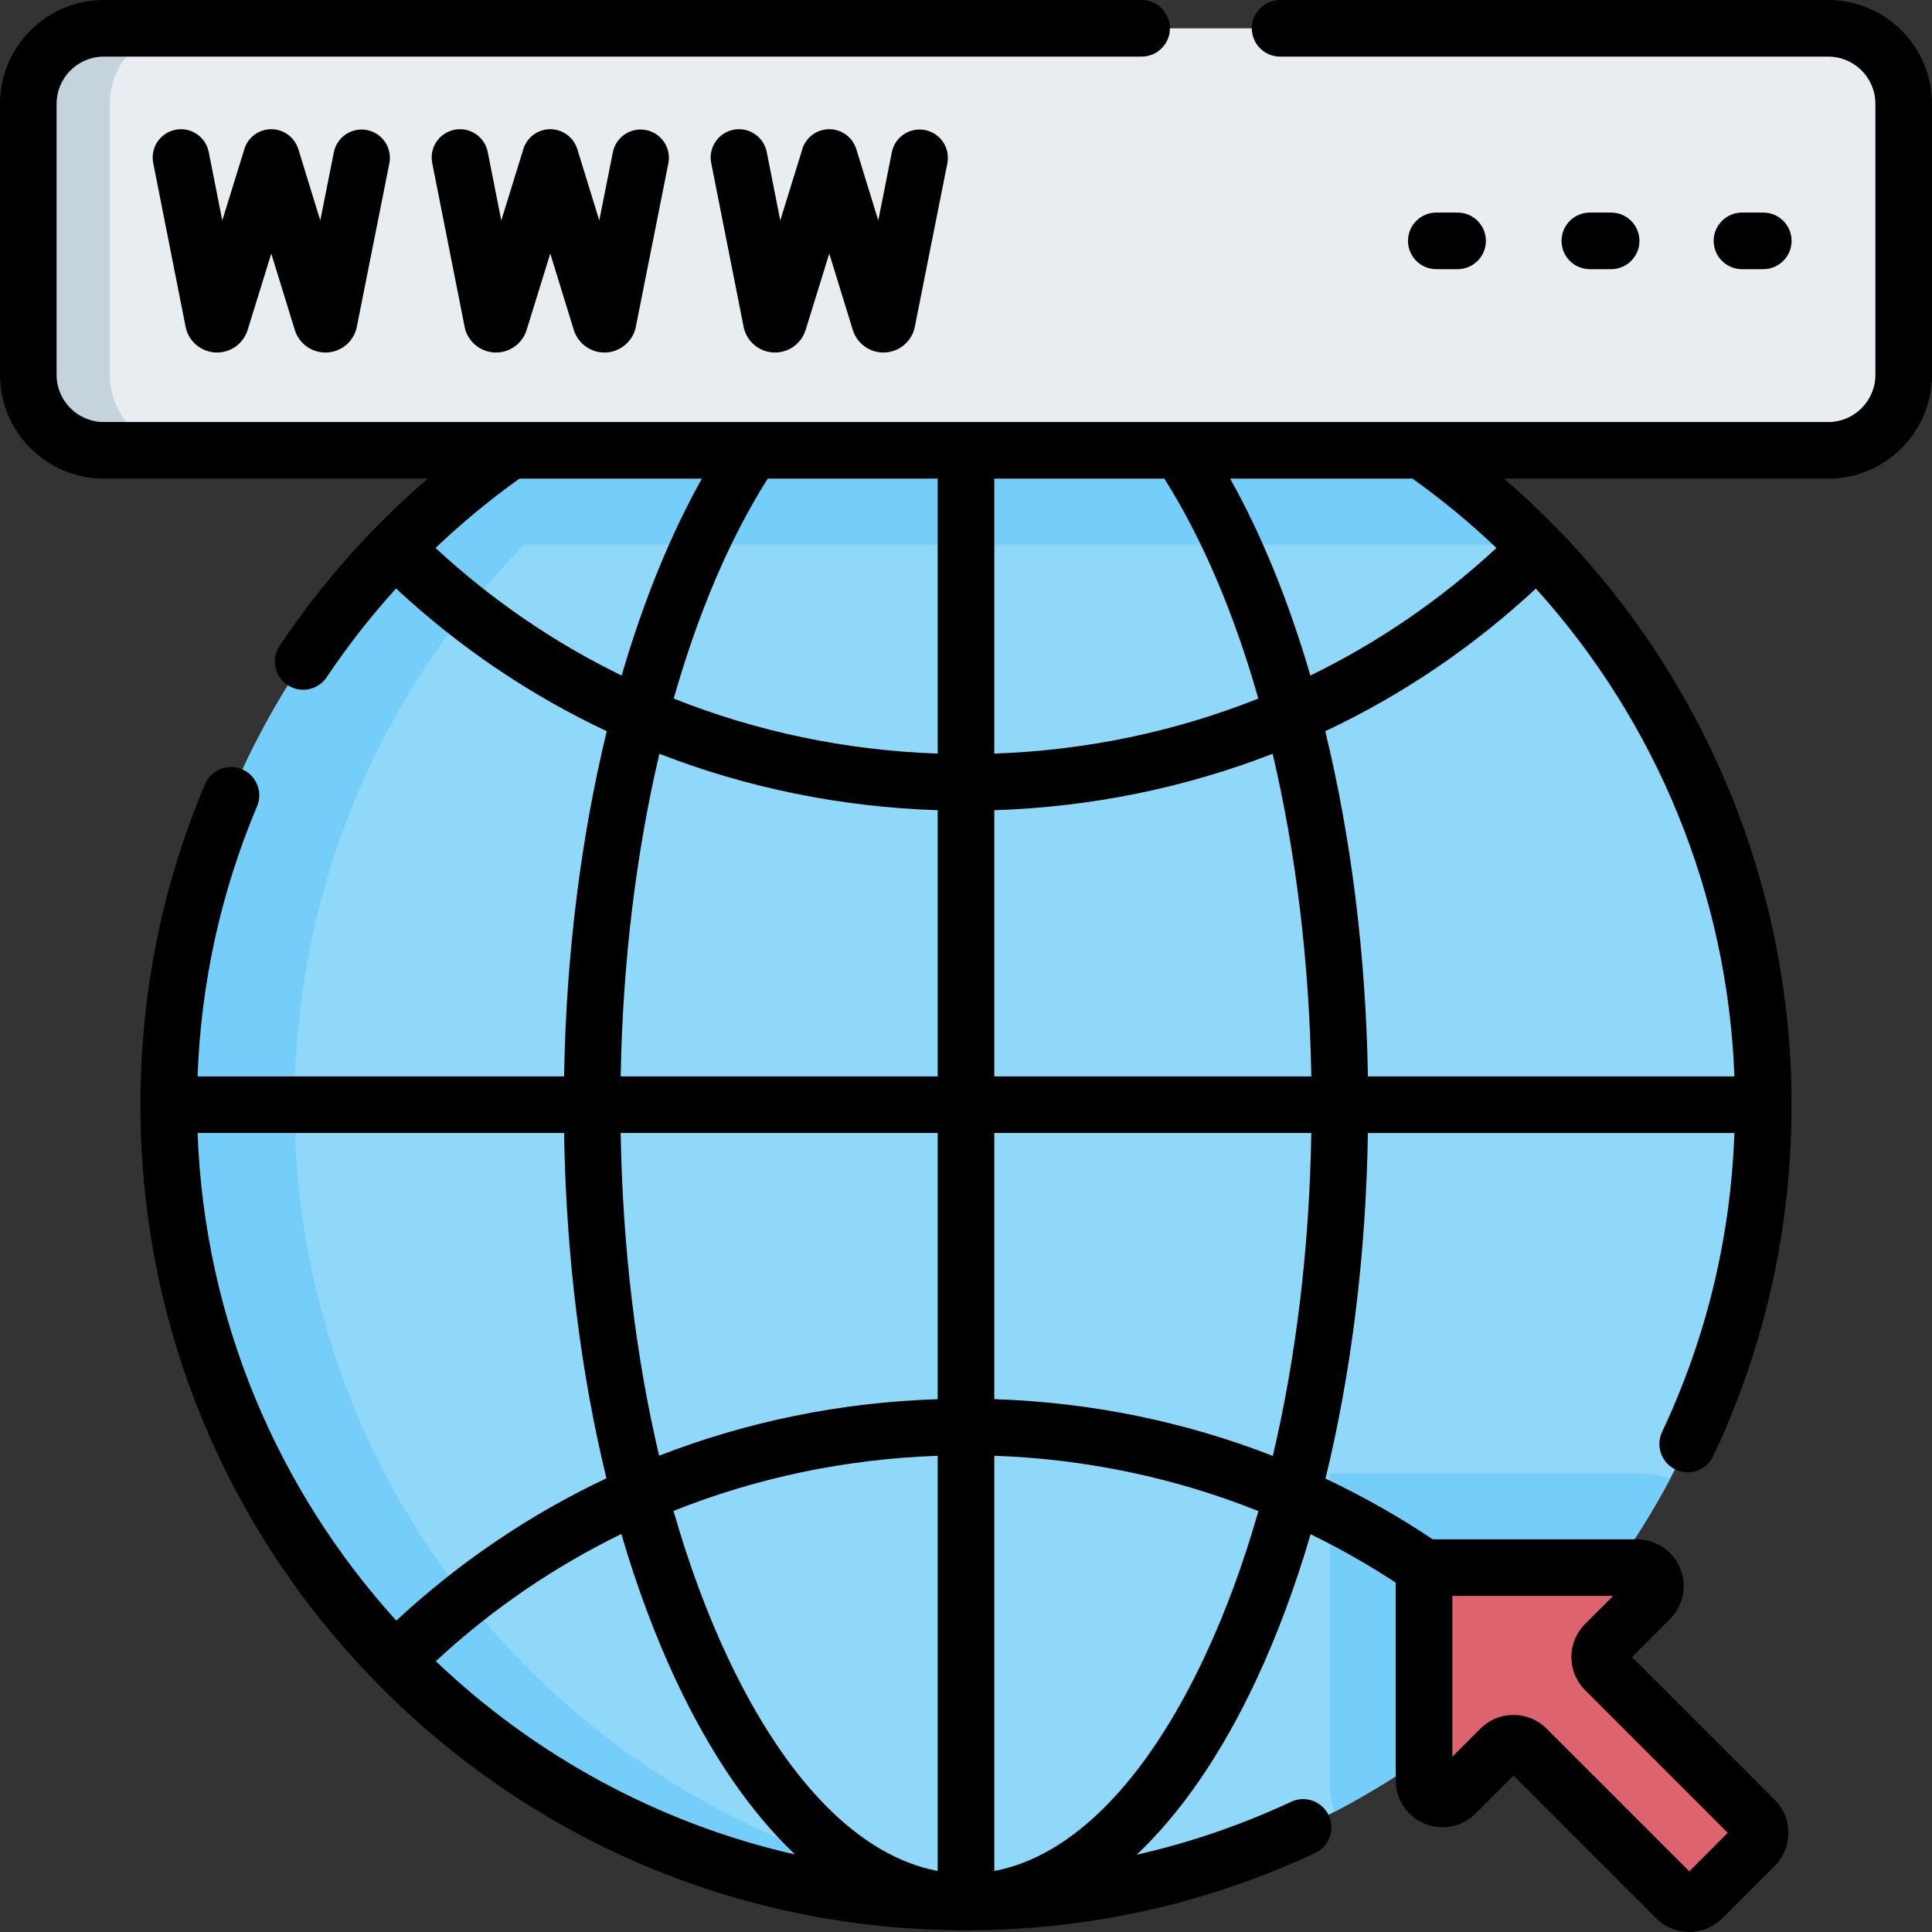
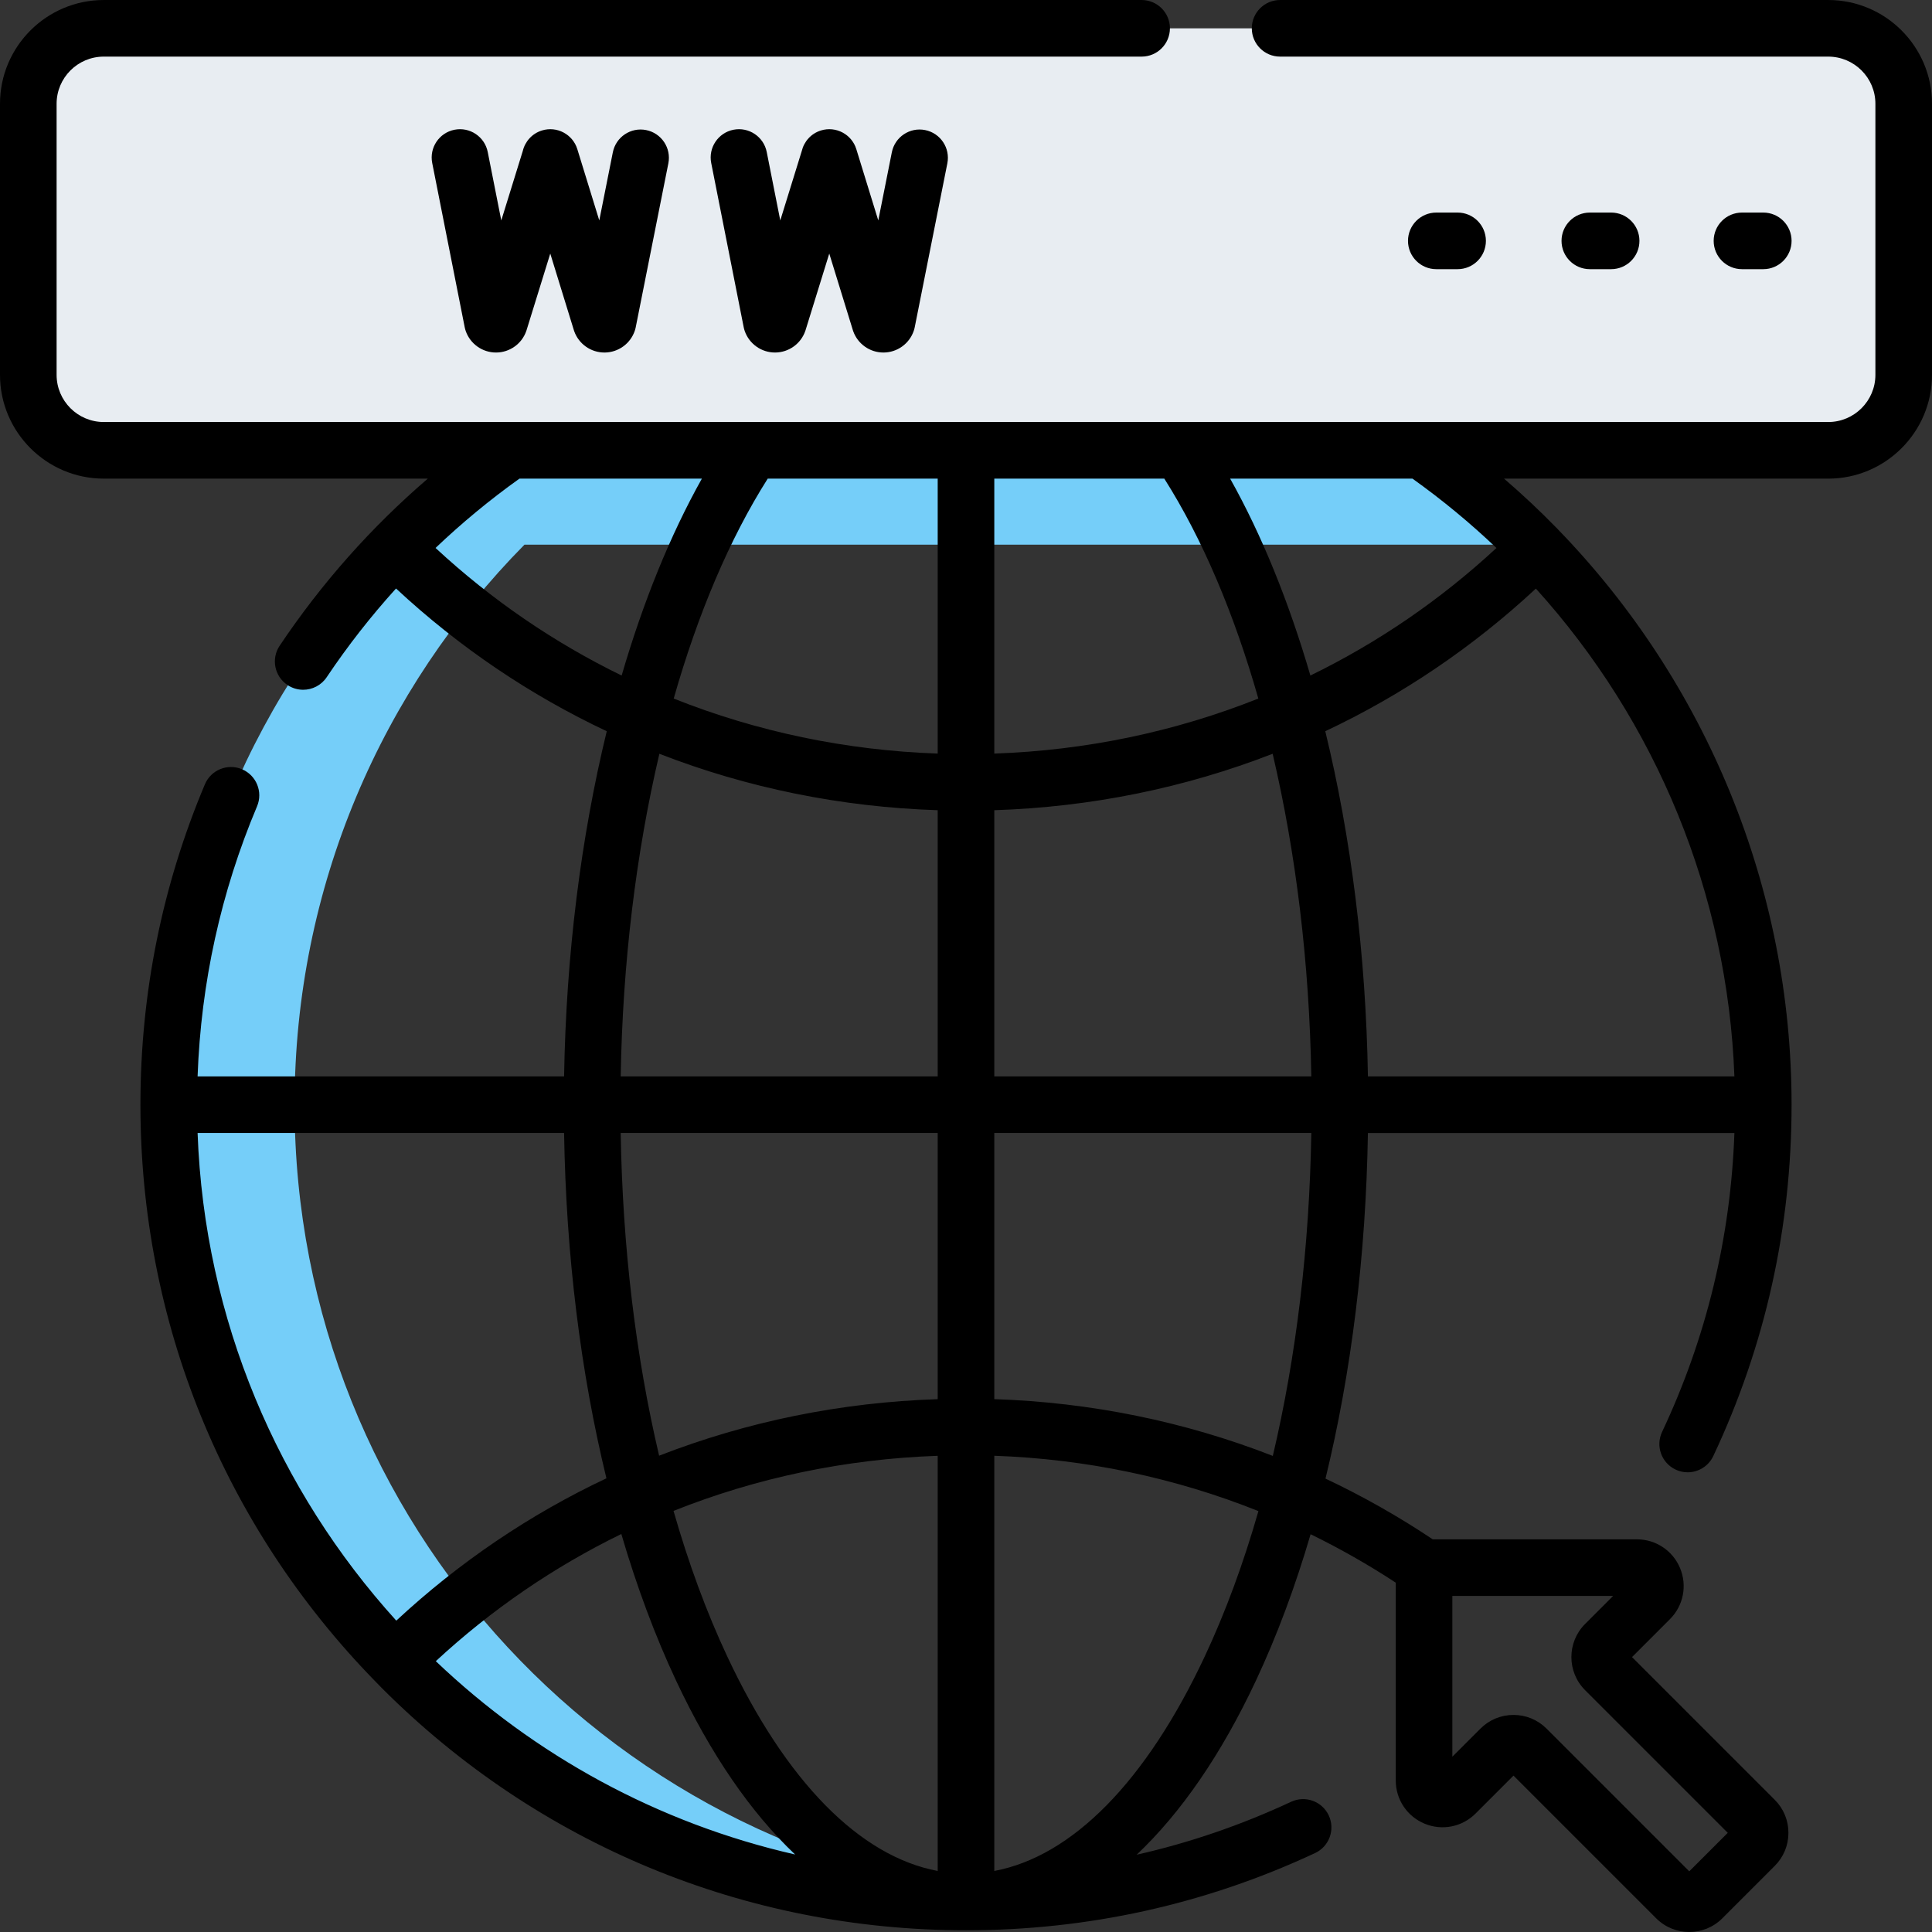
<svg xmlns="http://www.w3.org/2000/svg" id="Capa_1" enable-background="new 0 0 512 512" height="512" viewBox="0 0 512 512" width="512">
  <rect x="0" y="0" width="512" height="512" fill="#333333" stroke="none" />
  <g>
    <g>
      <g>
        <g>
          <g>
-             <circle cx="256" cy="292.754" fill="#90d8f9" r="211.287" />
-           </g>
+             </g>
        </g>
      </g>
      <g>
        <g>
          <g>
            <path d="m78.065 292.754c0-57.85 23.259-110.259 60.926-148.413h267.38c-38.311-38.812-91.528-62.875-150.371-62.875-58.755 0-111.898 23.993-150.196 62.703-.018.018-.045.034-.063.052-37.73 38.165-61.029 90.626-61.029 148.533 0 116.691 94.597 211.287 211.287 211.287 5.613 0 11.173-.224 16.676-.653-108.894-8.503-194.61-99.556-194.61-210.634z" fill="#75cef9" />
          </g>
        </g>
      </g>
      <g>
        <g>
          <g>
-             <path d="m442.678 391.776c-2.825-.874-5.811-1.342-8.881-1.342h-81.41v81.411c0 2.897.422 5.696 1.195 8.347 37.897-19.77 69.044-50.691 89.096-88.416z" fill="#75cef9" />
-           </g>
+             </g>
        </g>
      </g>
      <g>
        <g>
          <g>
-             <path d="m377.387 415.435v56.411c0 4.358 5.269 6.541 8.351 3.459l11.897-11.897c1.91-1.91 5.008-1.91 6.918 0l39.663 39.663c1.91 1.91 5.008 1.91 6.918 0l13.89-13.89c1.91-1.91 1.91-5.008 0-6.918l-39.664-39.663c-1.91-1.91-1.91-5.008 0-6.918l11.897-11.897c3.082-3.082.899-8.351-3.459-8.351h-56.411z" fill="#dd636e" />
-           </g>
+             </g>
        </g>
      </g>
      <g>
        <path d="m484.5 119.341h-457c-11.046 0-20-8.954-20-20v-71.838c0-11.046 8.954-20 20-20h457c11.046 0 20 8.954 20 20v71.838c0 11.046-8.954 20-20 20z" fill="#e8edf2" />
      </g>
      <g>
-         <path d="m29.1 99.341v-71.838c0-11.046 8.954-20 20-20h-21.6c-11.046 0-20 8.954-20 20v71.838c0 11.046 8.954 20 20 20h21.6c-11.045 0-20-8.954-20-20z" fill="#c5d3dd" />
-       </g>
+         </g>
    </g>
    <g>
-       <path d="m88.471 40.359-3.593 18.055-5.816-18.88c-1.219-3.958-5.418-6.179-9.375-4.959-2.633.811-4.489 2.942-5.083 5.441l-5.698 18.404-3.587-18.133c-.804-4.064-4.754-6.704-8.813-5.902-4.063.804-6.706 4.75-5.902 8.813l8.608 43.519c.071.358.168.711.29 1.056 1.204 3.387 4.416 5.652 8.007 5.652h.059c3.615-.025 6.824-2.341 7.987-5.764.022-.064.043-.129.063-.194l6.272-20.263 6.244 20.267c.031.102.064.203.1.303 1.204 3.387 4.416 5.652 8.007 5.652h.059c3.615-.025 6.824-2.341 7.987-5.764.105-.31.19-.627.254-.948l8.643-43.424c.808-4.063-1.83-8.011-5.892-8.82-4.064-.809-8.012 1.826-8.821 5.889z" />
      <path d="m162.408 40.359-3.593 18.055-5.816-18.88c-1.219-3.958-5.418-6.179-9.375-4.959-2.633.811-4.489 2.942-5.083 5.441l-5.697 18.404-3.587-18.134c-.804-4.063-4.747-6.704-8.813-5.902-4.063.804-6.706 4.75-5.902 8.813l8.608 43.519c.071.358.168.711.29 1.055 1.204 3.387 4.416 5.652 8.006 5.652h.06c3.614-.025 6.824-2.341 7.986-5.764.022-.064.043-.129.063-.194l6.272-20.263 6.244 20.267c.031.102.064.203.1.303 1.204 3.387 4.416 5.652 8.007 5.652h.059c3.615-.025 6.824-2.341 7.987-5.764.105-.31.19-.627.254-.948l8.643-43.424c.808-4.063-1.83-8.011-5.892-8.82-4.063-.807-8.012 1.828-8.821 5.891z" />
      <path d="m236.345 40.359-3.593 18.054-5.816-18.879c-1.219-3.958-5.418-6.179-9.375-4.959-2.633.811-4.489 2.942-5.084 5.441l-5.697 18.404-3.587-18.134c-.804-4.063-4.749-6.704-8.813-5.902-4.063.804-6.706 4.75-5.902 8.813l8.608 43.519c.071.358.168.711.29 1.055 1.204 3.387 4.416 5.652 8.007 5.652h.059c3.615-.025 6.824-2.341 7.987-5.764.022-.064.043-.129.063-.194l6.272-20.263 6.244 20.267c.031.102.064.203.1.303 1.204 3.387 4.416 5.652 8.007 5.652h.057c3.613-.024 6.823-2.339 7.987-5.76.106-.312.191-.629.256-.952l8.642-43.424c.808-4.063-1.83-8.011-5.892-8.82-4.065-.808-8.011 1.828-8.82 5.891z" />
      <path d="m484.5.003h-145.26c-4.142 0-7.5 3.358-7.5 7.5s3.358 7.5 7.5 7.5h145.26c6.893 0 12.5 5.607 12.5 12.5v71.838c0 6.893-5.607 12.5-12.5 12.5h-457c-6.893 0-12.5-5.607-12.5-12.5v-71.838c0-6.893 5.607-12.5 12.5-12.5h275.042c4.142 0 7.5-3.358 7.5-7.5s-3.358-7.5-7.5-7.5h-275.042c-15.164 0-27.5 12.336-27.5 27.5v71.838c0 15.164 12.336 27.5 27.5 27.5h85.872c-15.004 12.894-28.165 27.722-39.258 44.279-2.306 3.441-1.385 8.1 2.056 10.405 1.282.859 2.732 1.271 4.168 1.271 2.417 0 4.791-1.167 6.237-3.326 5.574-8.318 11.715-16.161 18.374-23.514 16.733 15.57 35.547 28.269 55.844 37.828-6.833 28.091-10.772 59.286-11.304 91.471h-97.126c.888-24.774 6.168-48.82 15.759-71.578 1.609-3.817-.182-8.215-3.999-9.824s-8.215.182-9.824 3.999c-11.338 26.903-17.086 55.469-17.086 84.903 0 57.509 22.052 111.62 62.133 152.709.01.01.018.021.028.031.006.006.014.012.02.018.634.649 1.258 1.305 1.901 1.948 41.323 41.324 96.266 64.082 154.706 64.082 32.323 0 63.448-6.886 92.512-20.466 3.753-1.753 5.374-6.217 3.62-9.97s-6.218-5.373-9.97-3.62c-13.217 6.175-26.896 10.853-40.938 14.034 11.747-11.089 22.451-26.614 31.626-46.178 5.569-11.875 10.405-24.88 14.473-38.756 7.754 3.785 15.291 8.063 22.563 12.833v52.427c0 5.03 3.002 9.523 7.649 11.448 4.648 1.926 9.948.87 13.504-2.686l10.052-10.052 37.818 37.818c2.416 2.416 5.589 3.624 8.762 3.624s6.347-1.208 8.762-3.624l13.889-13.889c2.341-2.341 3.63-5.453 3.63-8.763s-1.29-6.422-3.63-8.762l-37.818-37.818 10.052-10.053c3.557-3.557 4.611-8.857 2.687-13.504s-6.419-7.649-11.449-7.649h-54.101c-9.11-6.088-18.607-11.46-28.424-16.092 6.858-28.128 10.722-59.256 11.24-91.589h97.125c-.985 27.638-7.41 54.255-19.167 79.219-1.765 3.748-.158 8.216 3.59 9.981 1.032.486 2.12.717 3.19.717 2.814 0 5.512-1.592 6.79-4.306 13.767-29.23 20.747-60.558 20.747-93.111 0-57.385-22.601-111.946-61.879-152.428-.093-.104-.181-.212-.281-.312-.045-.045-.094-.083-.139-.126-4.424-4.534-9.061-8.885-13.896-13.047h85.91c15.164 0 27.5-12.336 27.5-27.5v-71.84c0-15.164-12.336-27.5-27.5-27.5zm-64.443 447.9 37.818 37.818-10.201 10.201-37.817-37.818c-2.341-2.341-5.453-3.63-8.763-3.63s-6.422 1.29-8.762 3.63l-7.444 7.444v-42.614h42.612l-7.444 7.444c-4.83 4.832-4.83 12.693.001 17.525zm-13.035-291.921c31.924 35.292 50.831 80.994 52.612 129.271h-97.121c-.531-32.21-4.469-63.394-11.3-91.473 20.283-9.552 39.086-22.242 55.809-37.798zm-59.512 129.272h-84.01v-70.539c25.675-.832 50.542-5.93 73.765-14.956 6.169 26.241 9.736 55.352 10.245 85.495zm-99.01-158.413v72.864c-24.387-.847-47.981-5.819-69.96-14.581 6.397-22.462 14.809-42.337 24.916-58.284h45.044zm15 72.865v-72.864h45.053c10.112 15.952 18.522 35.823 24.918 58.28-21.982 8.763-45.58 13.736-69.971 14.584zm-148.076-54.493c6.943-6.613 14.362-12.748 22.234-18.372h48.348c-8.426 15.032-15.578 32.692-21.264 52.182-17.873-8.71-34.475-20.046-49.318-33.81zm59.32 54.549c23.221 9.024 48.084 14.12 73.756 14.952v70.539h-84.009c.509-30.119 4.08-59.237 10.253-85.491zm-122.379 100.492h97.123c.518 32.303 4.375 63.403 11.221 91.511-20.236 9.541-38.996 22.203-55.688 37.72-31.231-34.454-50.851-79.609-52.656-129.231zm112.294 106.27c4.071 13.899 8.914 26.924 14.49 38.817 9.159 19.531 19.843 35.037 31.565 46.121-36.382-8.287-69.095-26.332-95.22-51.234 14.804-13.711 31.352-25.013 49.165-33.704zm13.833-6.122c21.993-8.773 45.603-13.752 70.008-14.6v110.022c-20.659-3.882-40.231-23.715-55.77-56.851-5.513-11.757-10.272-24.707-14.238-38.571zm70.008-29.609c-25.697.833-50.584 5.939-73.824 14.979-6.196-26.288-9.689-55.323-10.187-85.519h84.011zm70.77 68.18c-15.539 33.136-35.111 52.97-55.77 56.851v-110.033c24.276.85 47.887 5.828 69.993 14.665-3.963 13.844-8.717 26.775-14.223 38.517zm18.041-53.145c-23.359-9.108-48.249-14.206-73.811-15.042v-70.532h84.011c-.498 30.217-3.996 59.271-10.2 85.574zm59.259-240.608c-14.84 13.758-31.437 25.092-49.304 33.8-5.686-19.483-12.834-37.145-21.264-52.179h48.319c7.894 5.64 15.329 11.777 22.249 18.379z" />
      <path d="m467.288 71.333c4.142 0 7.5-3.358 7.5-7.5s-3.358-7.5-7.5-7.5h-5.647c-4.142 0-7.5 3.358-7.5 7.5s3.358 7.5 7.5 7.5z" />
      <path d="m426.968 71.333c4.142 0 7.5-3.358 7.5-7.5s-3.358-7.5-7.5-7.5h-5.647c-4.142 0-7.5 3.358-7.5 7.5s3.358 7.5 7.5 7.5z" />
      <path d="m386.28 71.333c4.142 0 7.5-3.358 7.5-7.5s-3.358-7.5-7.5-7.5h-5.647c-4.142 0-7.5 3.358-7.5 7.5s3.358 7.5 7.5 7.5z" />
    </g>
  </g>
</svg>